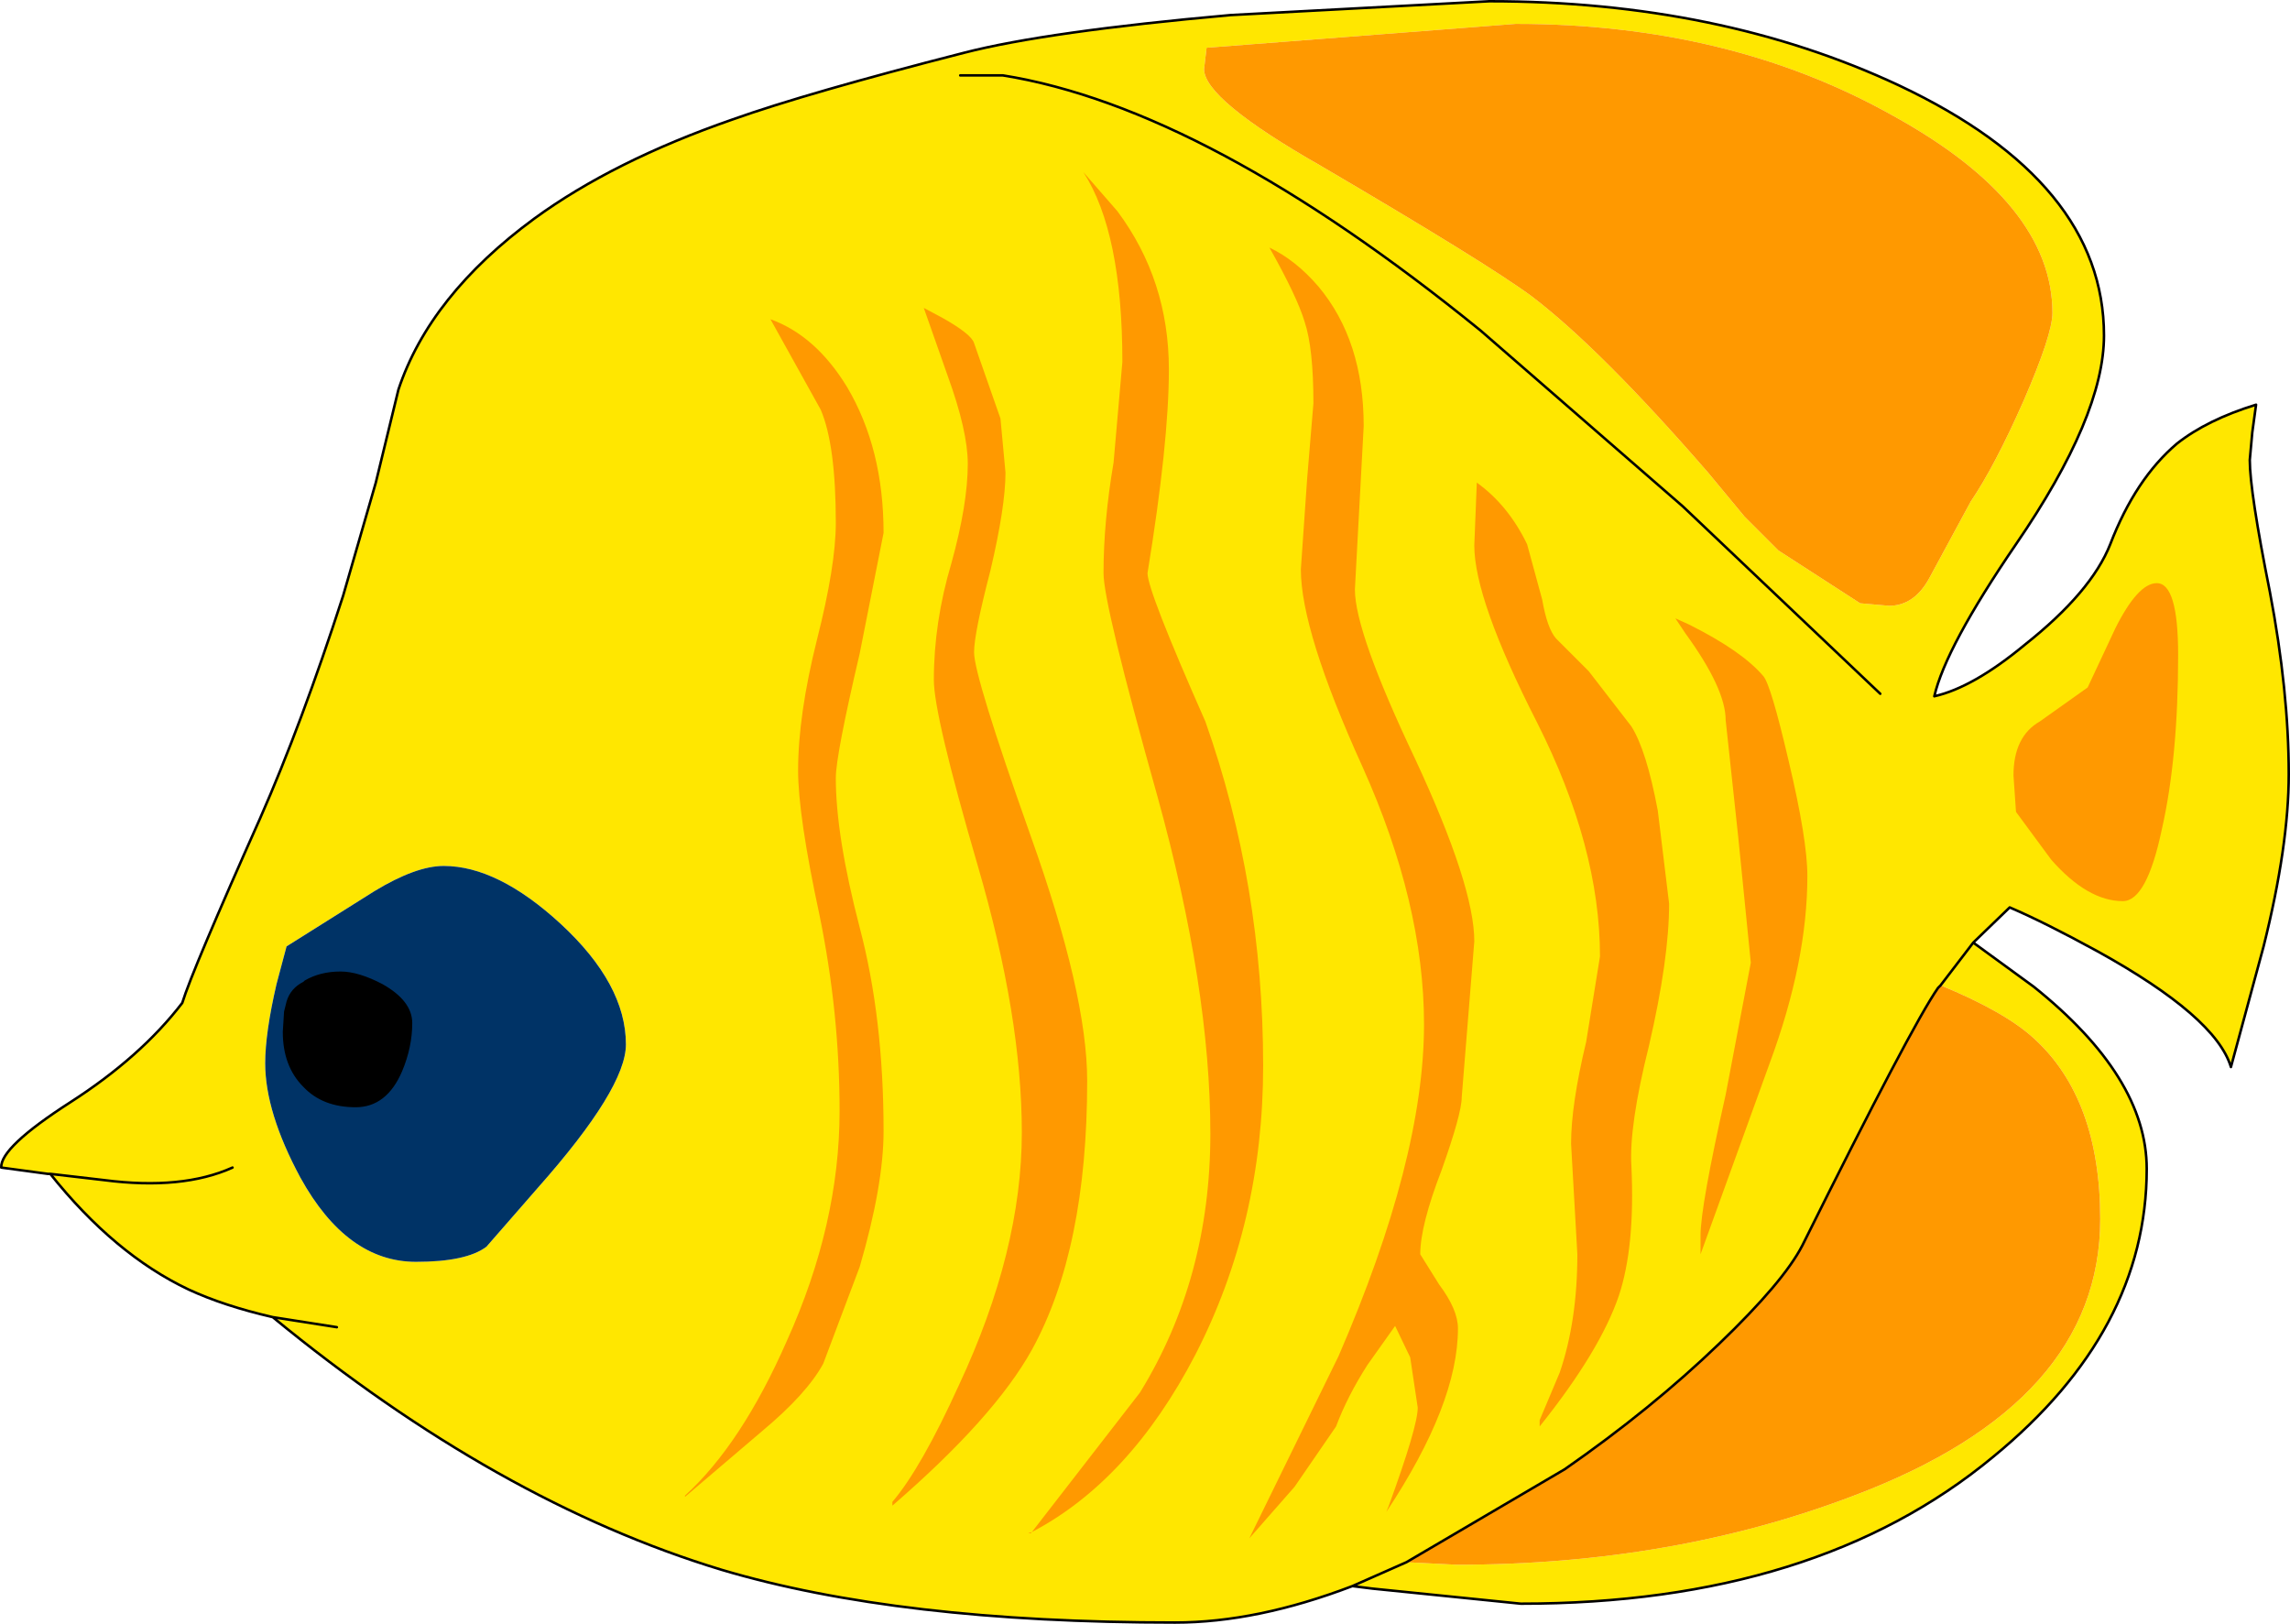
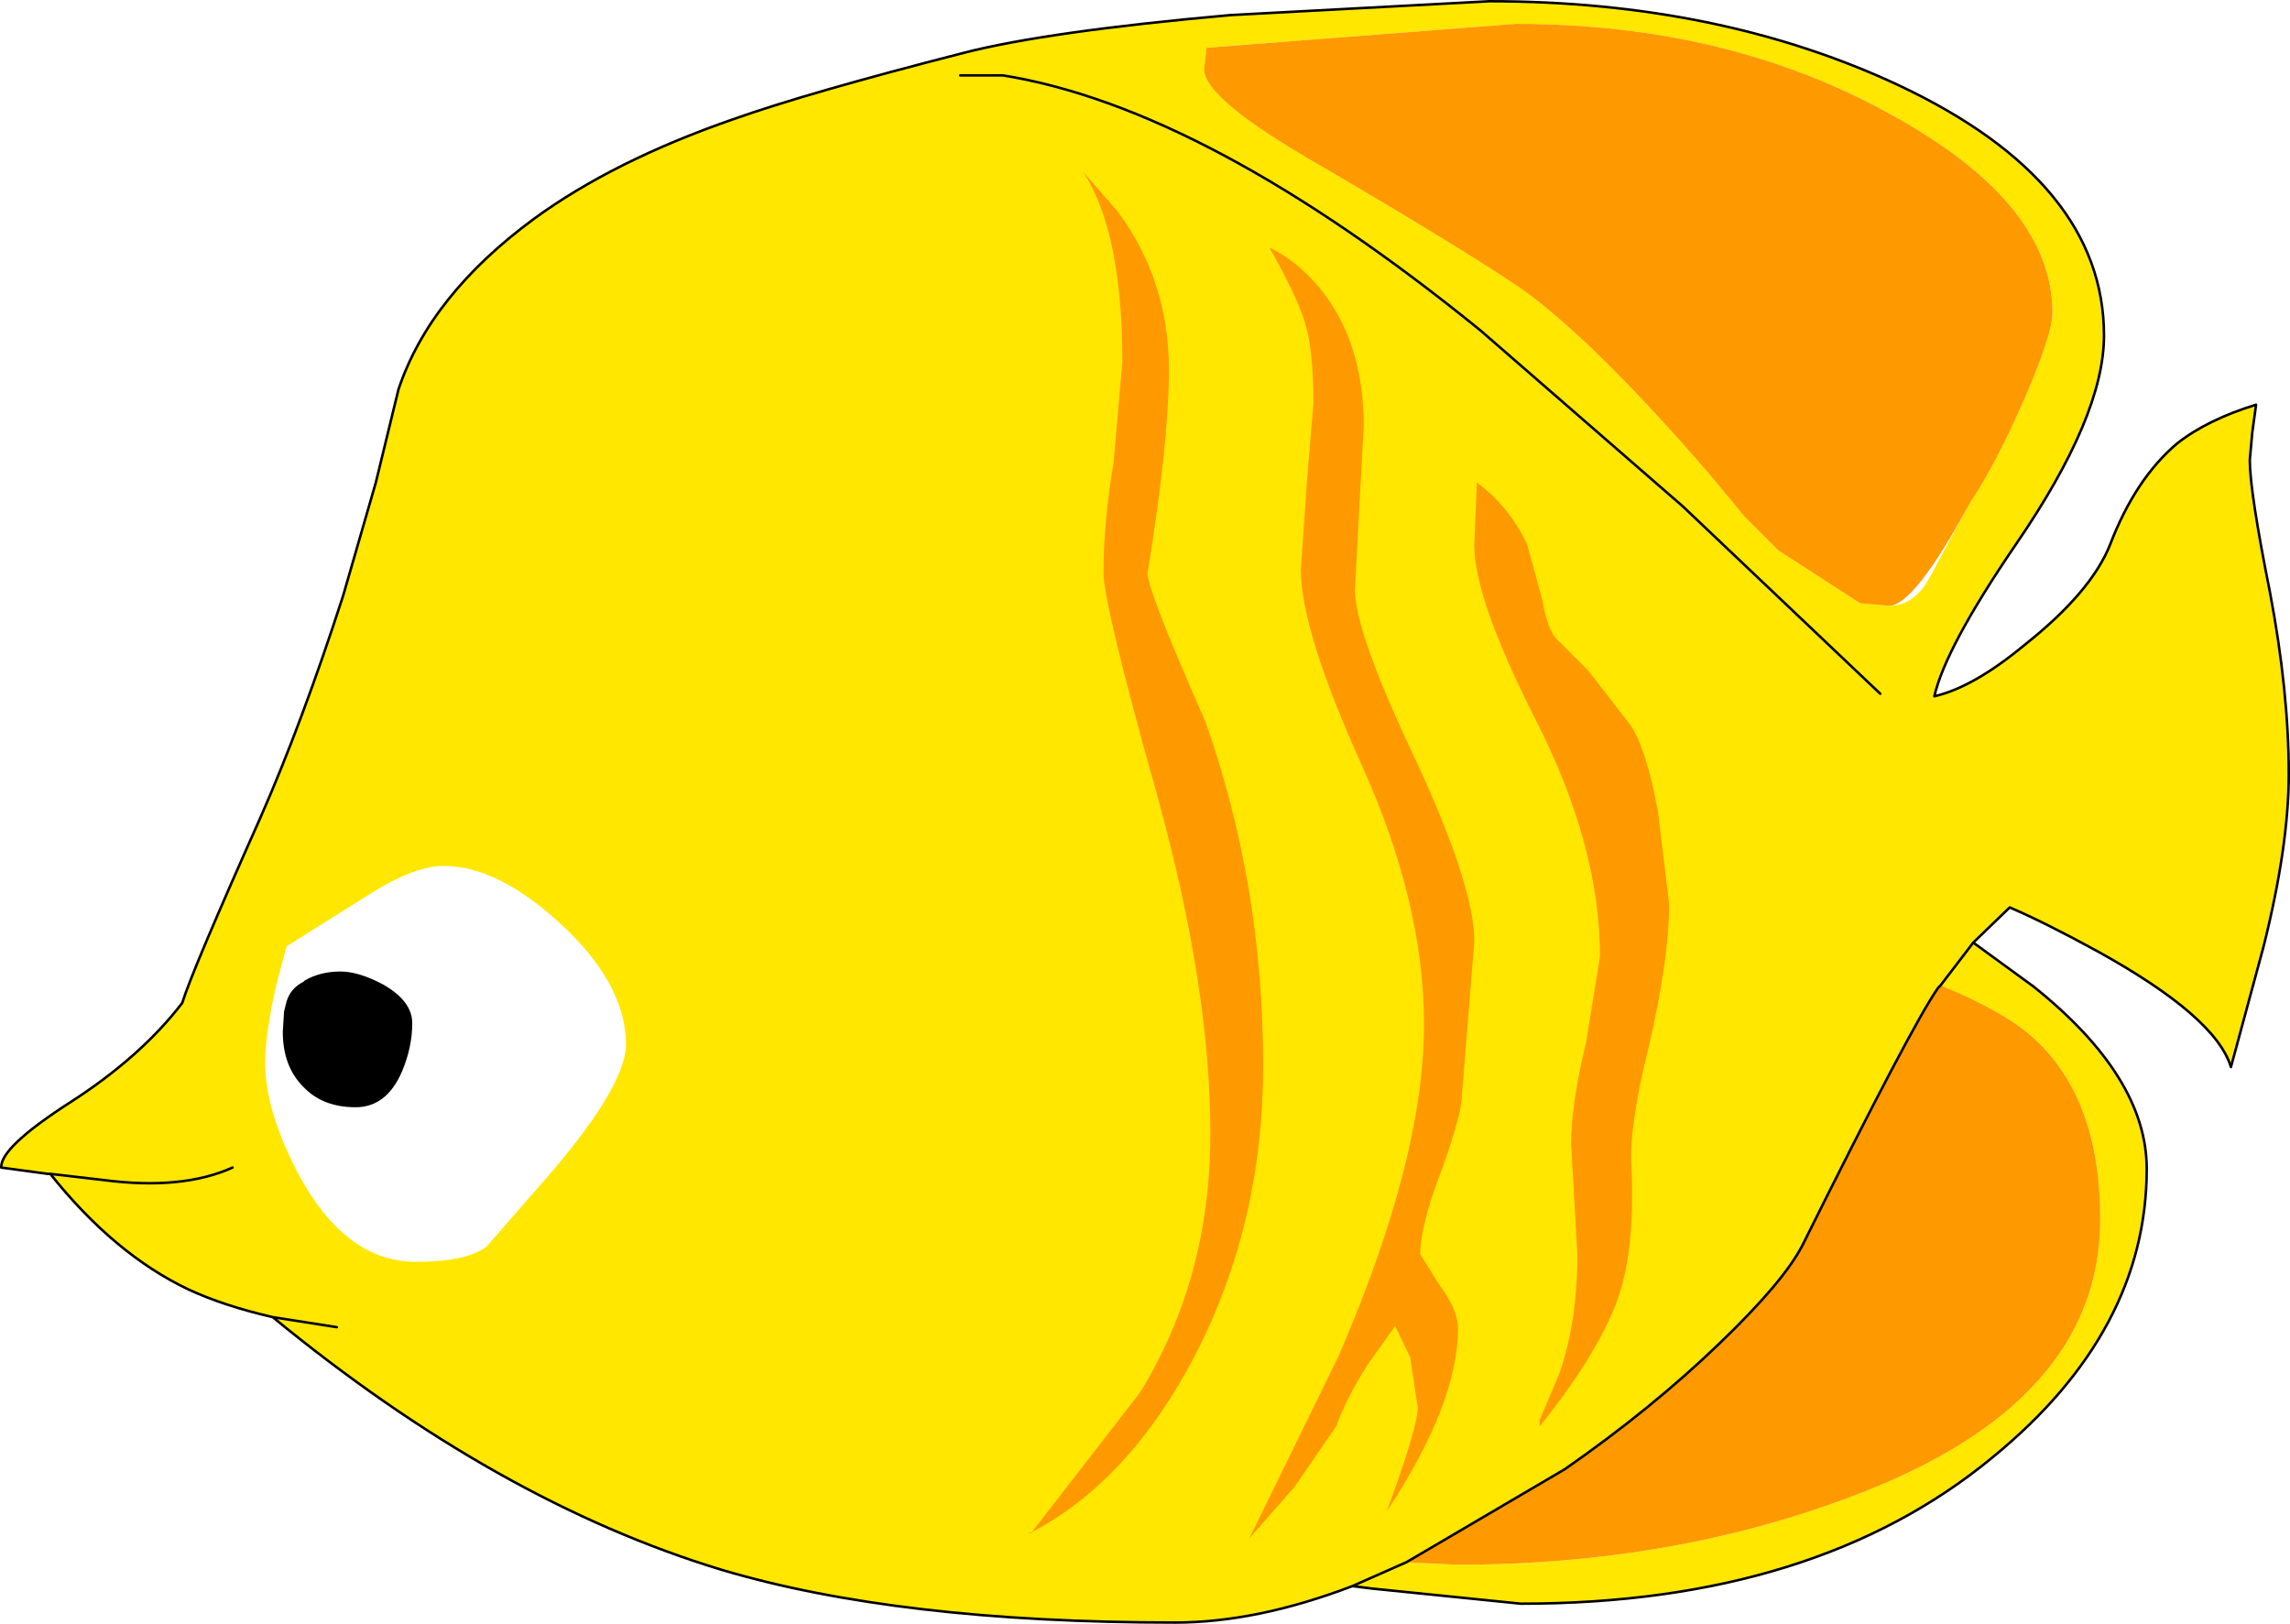
<svg xmlns="http://www.w3.org/2000/svg" height="64.6px" width="91.1px">
  <g transform="matrix(1.0, 0.0, 0.0, 1.0, 0.05, 0.05)">
    <path d="M29.1 4.7 Q32.05 3.65 38.3 2.05 41.6 1.2 48.9 0.55 L59.2 0.0 Q68.35 0.0 75.5 3.35 83.65 7.2 83.65 13.3 83.65 16.5 80.15 21.6 77.35 25.7 76.9 27.65 78.45 27.3 80.5 25.6 83.15 23.5 83.9 21.6 84.9 19.0 86.55 17.6 87.75 16.65 89.7 16.05 L89.55 17.15 89.45 18.25 Q89.45 19.5 90.25 23.5 91.0 27.45 91.0 30.75 91.0 33.6 90.0 37.6 L88.7 42.4 Q88.1 40.4 83.4 37.8 81.3 36.65 79.9 36.05 L78.45 37.45 80.85 39.2 Q85.35 42.8 85.35 46.45 85.35 52.9 79.25 57.9 72.2 63.75 60.45 63.75 L54.55 63.15 53.75 63.05 Q49.95 64.5 46.7 64.5 35.7 64.5 28.65 62.4 19.75 59.7 10.8 52.35 8.85 51.9 7.45 51.25 4.5 49.85 1.95 46.65 L1.85 46.65 0.0 46.4 Q-0.05 45.6 2.75 43.8 5.55 42.0 7.2 39.85 7.6 38.55 10.3 32.5 11.95 28.75 13.6 23.65 L14.9 19.15 15.8 15.45 Q17.05 11.7 21.2 8.65 24.35 6.35 29.1 4.7 M11.35 37.6 L10.95 39.1 Q10.5 41.05 10.5 42.25 10.5 44.2 11.9 46.8 13.75 50.15 16.5 50.15 18.5 50.15 19.3 49.55 L21.35 47.2 Q24.85 43.25 24.85 41.5 24.85 39.1 22.25 36.7 19.75 34.4 17.6 34.4 16.5 34.4 14.85 35.4 L11.35 37.6 M75.25 4.55 Q68.75 0.9 60.25 0.9 L47.95 1.85 47.85 2.7 Q47.85 3.9 52.5 6.55 59.15 10.45 60.9 11.75 63.65 13.85 67.9 18.75 L69.35 20.5 70.7 21.85 73.95 23.95 75.1 24.05 Q76.1 24.05 76.7 22.95 L78.35 19.9 Q79.3 18.5 80.45 15.9 81.6 13.25 81.6 12.4 81.6 8.05 75.25 4.55 M74.75 27.55 L66.9 20.1 58.85 13.1 Q47.95 4.25 39.85 2.95 L38.15 2.95 39.85 2.95 Q47.95 4.25 58.85 13.1 L66.9 20.1 74.75 27.55 M77.15 39.15 L77.05 39.25 Q76.0 40.75 71.65 49.5 70.9 50.95 68.35 53.4 65.65 56.0 62.2 58.4 L55.9 62.1 57.9 62.2 Q66.5 62.2 73.7 59.45 83.5 55.75 83.5 48.45 83.5 43.65 80.85 41.25 79.7 40.2 77.15 39.15 L78.45 37.45 77.15 39.15 M13.35 52.75 L10.8 52.35 13.35 52.75 M9.2 46.4 Q7.2 47.3 4.1 46.9 L1.95 46.65 4.1 46.9 Q7.2 47.3 9.2 46.4 M53.75 63.05 L55.9 62.1 53.75 63.05" fill="#ffe700" fill-rule="evenodd" stroke="none" />
    <path d="M11.4 39.8 Q11.6 39.35 12.05 39.05 11.6 39.35 11.4 39.8 11.55 39.3 12.05 39.05 L12.1 39.0 Q12.7 38.65 13.5 38.65 14.2 38.65 15.15 39.15 16.3 39.8 16.3 40.65 16.3 41.6 15.9 42.55 15.3 43.95 14.1 43.95 12.8 43.95 12.05 43.15 11.25 42.35 11.25 41.0 L11.3 40.2 11.4 39.8" fill="#000000" fill-rule="evenodd" stroke="none" />
-     <path d="M11.4 39.8 L11.3 40.2 11.25 41.0 Q11.25 42.35 12.05 43.15 12.8 43.95 14.1 43.95 15.3 43.95 15.9 42.55 16.3 41.6 16.3 40.65 16.3 39.8 15.15 39.15 14.2 38.65 13.5 38.65 12.7 38.65 12.1 39.0 L12.05 39.05 Q11.55 39.3 11.4 39.8 M11.35 37.6 L14.85 35.4 Q16.5 34.4 17.6 34.4 19.75 34.4 22.25 36.7 24.85 39.1 24.85 41.5 24.85 43.25 21.35 47.2 L19.3 49.55 Q18.5 50.15 16.5 50.15 13.75 50.15 11.9 46.8 10.5 44.2 10.5 42.25 10.5 41.05 10.95 39.1 L11.35 37.6" fill="#003366" fill-rule="evenodd" stroke="none" />
-     <path d="M75.25 4.55 Q81.6 8.05 81.6 12.4 81.6 13.25 80.45 15.9 79.3 18.5 78.35 19.9 L76.7 22.95 Q76.1 24.05 75.1 24.05 L73.95 23.95 70.7 21.85 69.35 20.5 67.9 18.75 Q63.65 13.85 60.9 11.75 59.15 10.45 52.5 6.55 47.85 3.9 47.85 2.7 L47.95 1.85 60.25 0.9 Q68.75 0.9 75.25 4.55 M55.9 62.1 L62.2 58.4 Q65.65 56.0 68.35 53.4 70.9 50.95 71.65 49.5 76.0 40.75 77.05 39.25 L77.15 39.15 Q79.7 40.2 80.85 41.25 83.5 43.65 83.5 48.45 83.5 55.75 73.7 59.45 66.5 62.2 57.9 62.2 L55.9 62.1" fill="#ff9900" fill-rule="evenodd" stroke="none" />
+     <path d="M75.25 4.55 Q81.6 8.05 81.6 12.4 81.6 13.25 80.45 15.9 79.3 18.5 78.35 19.9 Q76.1 24.05 75.1 24.05 L73.95 23.95 70.7 21.85 69.35 20.5 67.9 18.75 Q63.65 13.85 60.9 11.75 59.15 10.45 52.5 6.55 47.85 3.9 47.85 2.7 L47.95 1.85 60.25 0.9 Q68.75 0.9 75.25 4.55 M55.9 62.1 L62.2 58.4 Q65.65 56.0 68.35 53.4 70.9 50.95 71.65 49.5 76.0 40.75 77.05 39.25 L77.15 39.15 Q79.7 40.2 80.85 41.25 83.5 43.65 83.5 48.45 83.5 55.75 73.7 59.45 66.5 62.2 57.9 62.2 L55.9 62.1" fill="#ff9900" fill-rule="evenodd" stroke="none" />
    <path d="M29.1 4.7 Q32.05 3.65 38.3 2.05 41.6 1.2 48.9 0.55 L59.2 0.0 Q68.35 0.0 75.5 3.35 83.65 7.2 83.65 13.3 83.65 16.5 80.15 21.6 77.35 25.7 76.9 27.65 78.45 27.3 80.5 25.6 83.15 23.5 83.9 21.6 84.9 19.0 86.55 17.6 87.75 16.65 89.7 16.05 L89.55 17.15 89.45 18.25 Q89.45 19.5 90.25 23.5 91.0 27.45 91.0 30.75 91.0 33.6 90.0 37.6 L88.7 42.4 Q88.1 40.4 83.4 37.8 81.3 36.65 79.9 36.05 L78.45 37.45 80.85 39.2 Q85.35 42.8 85.35 46.45 85.35 52.9 79.25 57.9 72.2 63.75 60.45 63.75 L54.55 63.15 53.75 63.05 Q49.95 64.5 46.7 64.5 35.7 64.5 28.65 62.4 19.75 59.7 10.8 52.35 8.85 51.9 7.45 51.25 4.5 49.85 1.95 46.65 L1.85 46.65 0.0 46.4 Q-0.05 45.6 2.75 43.8 5.55 42.0 7.2 39.85 7.6 38.55 10.3 32.5 11.95 28.75 13.6 23.65 L14.9 19.15 15.8 15.45 Q17.05 11.7 21.2 8.65 24.35 6.35 29.1 4.7 M12.05 39.05 Q11.6 39.35 11.4 39.8 L11.3 40.2 11.25 41.0 Q11.25 42.35 12.05 43.15 12.8 43.95 14.1 43.95 15.3 43.95 15.9 42.55 16.3 41.6 16.3 40.65 16.3 39.8 15.15 39.15 14.2 38.65 13.5 38.65 12.7 38.65 12.1 39.0 L12.05 39.05 Q11.55 39.3 11.4 39.8 M38.15 2.95 L39.85 2.95 Q47.95 4.25 58.85 13.1 L66.9 20.1 74.75 27.55 M55.9 62.1 L62.2 58.4 Q65.65 56.0 68.35 53.4 70.9 50.95 71.65 49.5 76.0 40.75 77.05 39.25 L77.15 39.15 78.45 37.45 M55.9 62.1 L53.75 63.05 M1.95 46.65 L4.1 46.9 Q7.2 47.3 9.2 46.4 M10.8 52.35 L13.35 52.75" fill="none" stroke="#000000" stroke-linecap="round" stroke-linejoin="round" stroke-width="0.1" />
-     <path d="M80.05 30.8 Q80.05 29.25 81.1 28.65 L83.0 27.3 84.1 24.95 Q85.0 23.15 85.75 23.15 86.6 23.15 86.6 26.0 86.6 30.1 85.95 32.95 85.35 35.8 84.4 35.8 83.0 35.8 81.55 34.15 L80.15 32.25 80.05 30.8" fill="#ff9900" fill-rule="evenodd" stroke="none" />
-     <path d="M33.2 20.75 Q33.2 17.65 32.6 16.25 L30.6 12.65 Q32.4 13.3 33.65 15.35 35.1 17.8 35.1 21.15 L34.15 25.95 Q33.2 30.0 33.2 30.9 33.2 33.2 34.15 36.85 35.1 40.45 35.1 44.95 35.1 47.1 34.15 50.35 L32.7 54.2 Q32.05 55.4 30.25 56.9 L27.2 59.5 27.2 59.45 Q29.45 57.4 31.25 53.3 33.35 48.65 33.35 44.15 33.35 40.25 32.55 36.35 31.7 32.4 31.7 30.6 31.7 28.4 32.45 25.4 33.2 22.45 33.2 20.75" fill="#ff9900" fill-rule="evenodd" stroke="none" />
-     <path d="M36.7 12.2 L37.45 12.6 Q38.6 13.25 38.7 13.6 L39.75 16.6 39.95 18.75 Q39.95 20.1 39.35 22.65 38.7 25.15 38.7 25.9 38.7 26.85 40.95 33.2 43.2 39.5 43.2 42.95 43.2 49.65 41.0 53.65 39.5 56.35 35.45 59.85 L35.45 59.7 Q36.6 58.35 38.1 55.05 40.6 49.7 40.6 45.0 40.6 40.4 38.85 34.4 37.1 28.4 37.1 27.0 37.1 24.7 37.8 22.35 38.45 20.0 38.45 18.4 38.45 17.1 37.65 14.9 L36.7 12.2" fill="#ff9900" fill-rule="evenodd" stroke="none" />
    <path d="M41.0 60.9 L40.95 60.95 40.85 60.95 41.0 60.9 45.3 55.35 Q48.1 50.8 48.1 45.05 48.1 39.25 46.0 31.65 43.85 24.0 43.85 22.75 43.85 20.7 44.25 18.35 L44.6 14.35 Q44.6 9.2 43.05 6.8 L44.4 8.35 Q46.45 11.1 46.45 14.65 46.45 17.55 45.6 22.75 45.6 23.45 47.9 28.65 50.2 35.15 50.2 42.35 50.2 48.6 47.5 53.85 44.9 58.85 41.0 60.9" fill="#ff9900" fill-rule="evenodd" stroke="none" />
    <path d="M49.45 61.35 L49.65 61.15 49.6 61.2 49.45 61.35 M50.45 9.8 Q51.5 10.3 52.4 11.35 54.2 13.5 54.2 16.9 L53.85 23.4 Q53.85 25.1 56.25 30.15 58.6 35.2 58.6 37.4 L58.1 43.6 Q58.1 44.25 57.3 46.5 56.45 48.7 56.45 49.85 L57.2 51.05 Q57.95 52.05 57.95 52.8 57.95 55.8 55.1 60.1 L55.2 59.85 Q56.35 56.7 56.35 55.95 L56.05 53.95 55.45 52.7 54.35 54.25 Q53.55 55.5 53.1 56.7 L51.45 59.1 49.65 61.15 53.2 53.9 Q56.6 46.05 56.6 40.7 56.6 35.9 54.15 30.45 51.7 25.05 51.7 22.6 L51.95 19.0 52.2 16.0 Q52.2 13.8 51.85 12.75 51.55 11.75 50.45 9.8" fill="#ff9900" fill-rule="evenodd" stroke="none" />
    <path d="M61.85 25.35 L63.15 26.65 64.85 28.85 Q65.45 29.8 65.9 32.2 L66.35 35.9 Q66.35 38.1 65.55 41.55 64.75 44.75 64.85 46.35 65.0 49.55 64.35 51.5 63.6 53.7 61.2 56.7 L61.2 56.45 62.0 54.55 Q62.7 52.5 62.7 49.85 L62.45 45.45 Q62.45 43.9 63.05 41.4 L63.6 38.0 Q63.6 33.65 61.1 28.7 58.6 23.8 58.6 21.65 L58.7 19.15 Q59.95 20.05 60.7 21.6 L61.3 23.8 Q61.5 24.95 61.85 25.35" fill="#ff9900" fill-rule="evenodd" stroke="none" />
-     <path d="M67.15 24.8 Q69.25 25.85 70.1 26.85 70.4 27.2 71.1 30.2 71.85 33.35 71.85 34.8 71.85 38.2 70.35 42.25 L67.6 49.85 67.6 49.1 Q67.6 47.95 68.6 43.5 L69.6 38.25 69.1 33.25 68.6 28.6 Q68.6 27.35 67.0 25.15 L66.6 24.55 67.15 24.8" fill="#ff9900" fill-rule="evenodd" stroke="none" />
  </g>
</svg>